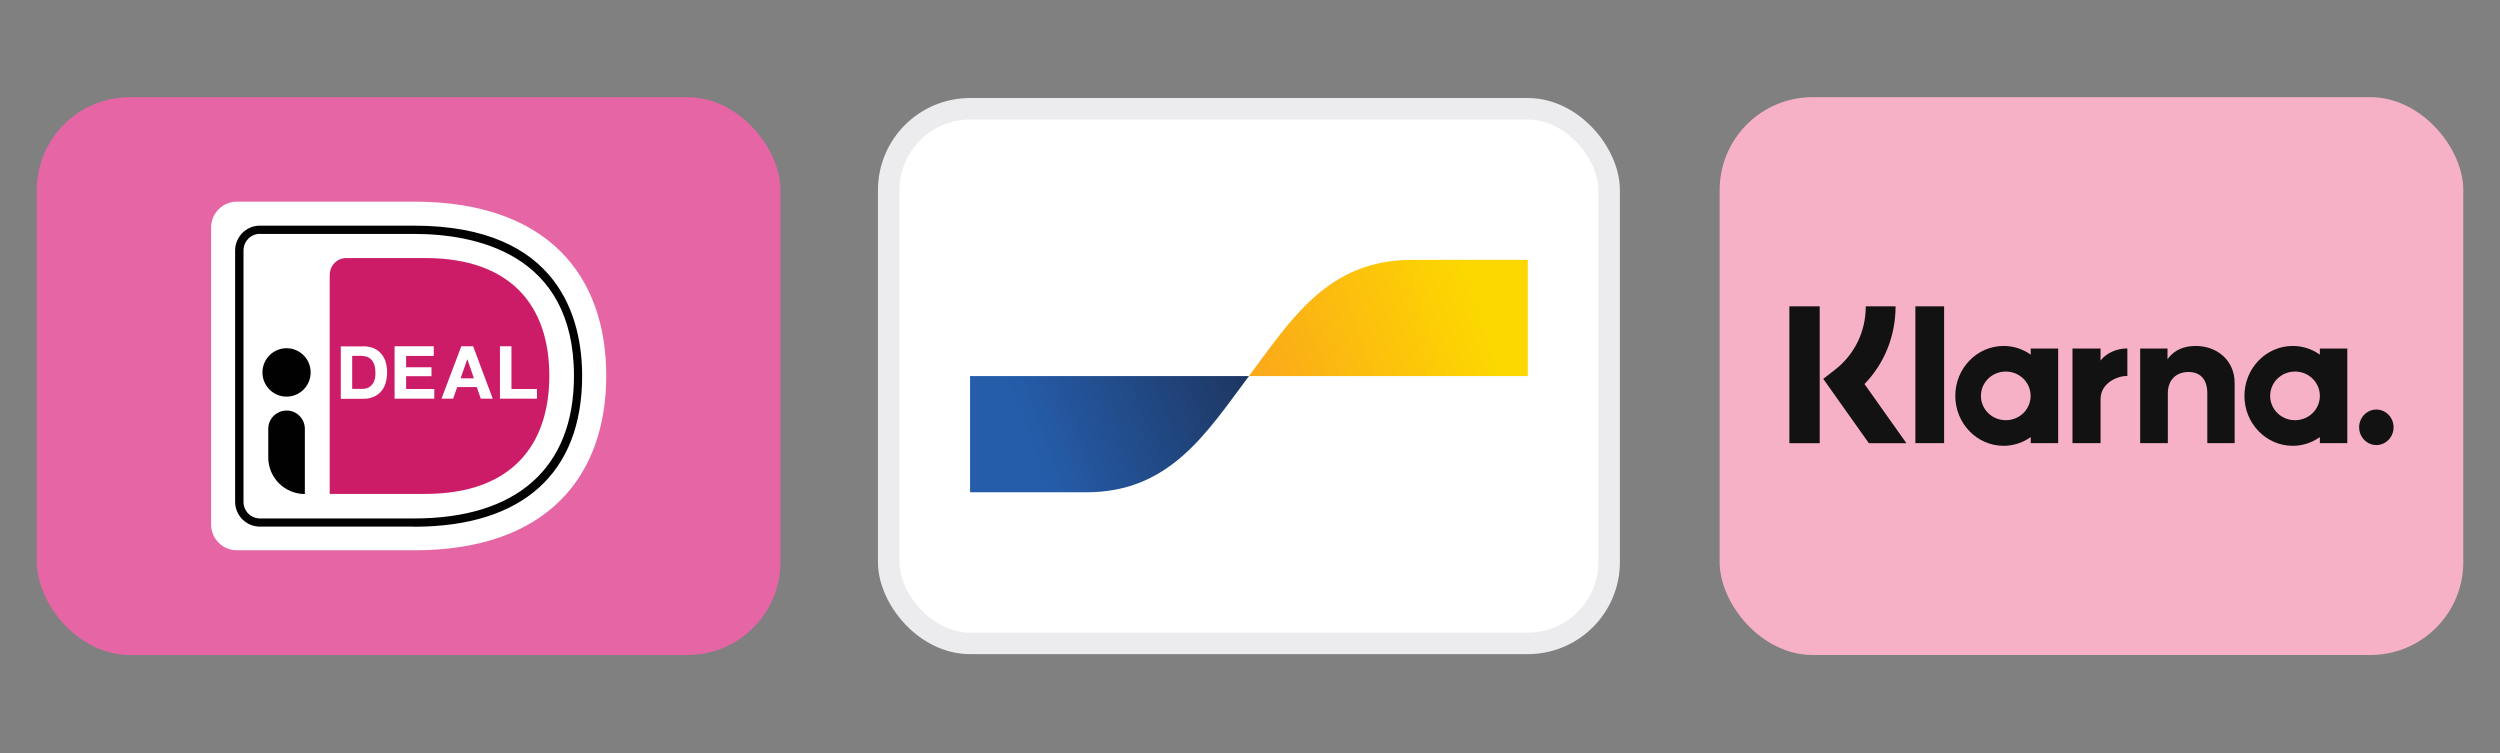
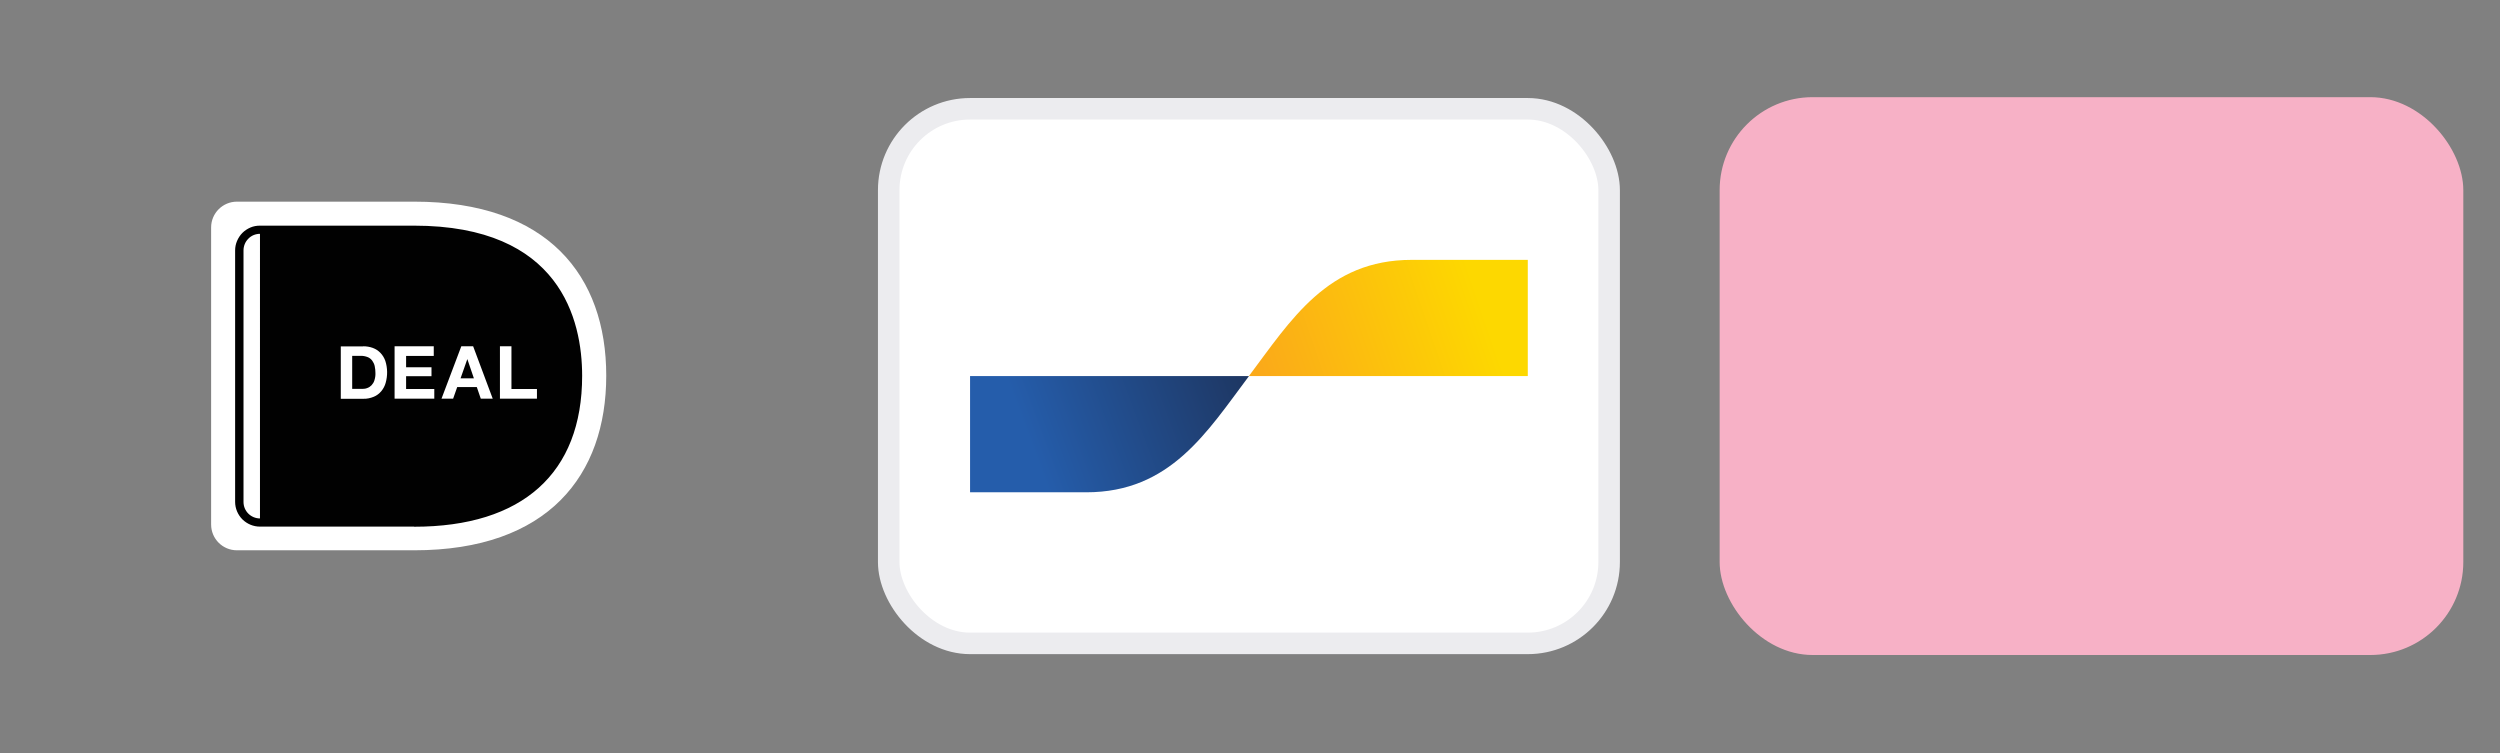
<svg xmlns="http://www.w3.org/2000/svg" version="1.1" viewBox="0 0 232.33 70">
  <rect x="0" y="0" width="232.33" height="70" fill="#808080" stroke="none" />
  <defs>
    <style>
      .cls-1 {
        fill: #010101;
      }

      .cls-2 {
        fill: url(#linear-gradient-2);
      }

      .cls-3 {
        fill: #fff;
      }

      .cls-4 {
        fill: #cc1c68;
      }

      .cls-5 {
        fill: #e565a5;
      }

      .cls-6 {
        fill: none;
        stroke: #ececef;
        stroke-width: 2px;
      }

      .cls-7 {
        fill: #111211;
      }

      .cls-8 {
        fill: #f7b1c6;
      }

      .cls-9 {
        fill: url(#linear-gradient);
      }
    </style>
    <linearGradient id="linear-gradient" x1="95.6" y1="1369.21" x2="114.56" y2="1362.17" gradientTransform="translate(0 -1328.4)" gradientUnits="userSpaceOnUse">
      <stop offset="0" stop-color="#255dab" />
      <stop offset="1" stop-color="#1e3865" />
    </linearGradient>
    <linearGradient id="linear-gradient-2" x1="117.68" y1="1364" x2="137.81" y2="1357.13" gradientTransform="translate(0 -1328.4)" gradientUnits="userSpaceOnUse">
      <stop offset="0" stop-color="#fbaa19" />
      <stop offset="1" stop-color="#fdd800" />
    </linearGradient>
  </defs>
  <g>
    <g id="Layer_1">
      <g id="Layer_1-2" data-name="Layer_1">
        <g>
          <rect class="cls-3" x="82.59" y="10.11" width="66.95" height="49.68" rx="7.56" ry="7.56" />
          <rect class="cls-6" x="82.59" y="10.11" width="66.95" height="49.68" rx="7.56" ry="7.56" />
          <path class="cls-9" d="M100.95,45.75c7.81,0,11.21-5.59,15.12-10.8h-25.92v10.8s10.8,0,10.8,0Z" />
          <path class="cls-2" d="M131.18,24.15c-7.81,0-11.21,5.59-15.12,10.8h25.92v-10.8s-10.8,0-10.8,0Z" />
        </g>
        <g>
-           <rect class="cls-5" x="3.42" y="9.03" width="69.11" height="51.84" rx="8.64" ry="8.64" />
          <path class="cls-3" d="M19.62,21.15v27.59c0,1.33,1.07,2.4,2.4,2.4h16.47c12.45,0,17.85-6.98,17.85-16.23s-5.4-16.17-17.85-16.17h-16.47c-1.32,0-2.4,1.07-2.4,2.4h0Z" />
-           <path class="cls-1" d="M38.48,48.94h-14.32c-.61,0-1.19-.24-1.63-.67-.43-.43-.68-1.02-.68-1.63v-23.37c0-.3.06-.6.18-.88s.29-.54.5-.75.47-.38.75-.5.58-.17.88-.17h14.32c13.59,0,15.62,8.75,15.62,13.96,0,9.05-5.55,14.02-15.62,14.02h0ZM24.16,21.73c-.41,0-.8.16-1.08.45-.29.29-.45.68-.45,1.09v23.38c0,.85.69,1.53,1.54,1.53h14.32c9.57,0,14.85-4.71,14.85-13.25,0-11.48-9.3-13.19-14.85-13.19h-14.33Z" />
-           <path class="cls-4" d="M30.64,25.52v20.38h8.87c8.05,0,11.54-4.56,11.54-10.98s-3.49-10.94-11.54-10.94h-7.33c-.41,0-.79.16-1.08.45-.29.29-.45.68-.45,1.09h0Z" />
+           <path class="cls-1" d="M38.48,48.94h-14.32c-.61,0-1.19-.24-1.63-.67-.43-.43-.68-1.02-.68-1.63v-23.37c0-.3.06-.6.18-.88s.29-.54.5-.75.47-.38.75-.5.58-.17.88-.17h14.32c13.59,0,15.62,8.75,15.62,13.96,0,9.05-5.55,14.02-15.62,14.02h0ZM24.16,21.73c-.41,0-.8.16-1.08.45-.29.29-.45.68-.45,1.09v23.38c0,.85.69,1.53,1.54,1.53h14.32h-14.33Z" />
          <path class="cls-3" d="M47.53,32.18v3.97h2.37v.9h-3.44v-4.87s1.07,0,1.07,0ZM43.97,32.18l1.82,4.87h-1.11l-.37-1.08h-1.82l-.38,1.08h-1.08l1.84-4.87h1.1ZM44.04,35.16l-.61-1.79h0l-.63,1.79h1.26,0ZM40.31,32.18v.9h-2.57v1.05h2.36v.83h-2.36v1.19h2.62v.9h-3.69v-4.87s3.64,0,3.64,0ZM33.76,32.18c.3,0,.6.05.88.15.27.1.52.26.72.47.2.21.35.46.45.74.21.66.22,1.37.03,2.04-.08.29-.22.55-.41.78-.19.22-.42.4-.69.51-.31.13-.64.2-.97.19h-2.1v-4.87h2.1-.01ZM33.68,36.14c.15,0,.31-.02.45-.08.15-.05.28-.14.39-.25.12-.13.22-.28.27-.45.07-.22.11-.45.1-.68,0-.22-.02-.44-.07-.67-.04-.18-.13-.36-.24-.51-.11-.14-.26-.26-.43-.32-.21-.08-.44-.12-.66-.11h-.76v3.07h.96,0Z" />
-           <path class="cls-1" d="M26.63,38.15c.94,0,1.7.76,1.7,1.7v6.06c-1.88,0-3.4-1.52-3.4-3.4v-2.66c0-.22.04-.45.13-.65.09-.21.21-.4.37-.55.16-.16.35-.28.55-.37.21-.08.43-.13.65-.12h0Z" />
          <path class="cls-1" d="M26.63,36.86c1.24,0,2.24-1.01,2.24-2.25s-1-2.25-2.24-2.25-2.24,1.01-2.24,2.25,1,2.25,2.24,2.25Z" />
        </g>
        <g>
          <rect class="cls-8" x="159.81" y="9.03" width="69.11" height="51.84" rx="8.64" ry="8.64" />
-           <path class="cls-7" d="M220.84,38.06c-.88,0-1.6.74-1.6,1.65s.72,1.65,1.6,1.65,1.6-.74,1.6-1.65-.72-1.65-1.6-1.65ZM215.59,36.79c0-1.25-1.03-2.26-2.31-2.26s-2.31,1.01-2.31,2.26,1.03,2.26,2.31,2.26,2.31-1.01,2.31-2.26ZM215.59,32.39h2.55v8.79h-2.55v-.56c-.72.51-1.59.81-2.52.81-2.48,0-4.49-2.08-4.49-4.64s2.01-4.64,4.49-4.64c.94,0,1.81.3,2.52.81v-.56h0ZM195.21,33.54v-1.15h-2.61v8.79h2.61v-4.11c0-1.39,1.45-2.13,2.46-2.13h.03v-2.56c-1.03,0-1.99.46-2.5,1.14v.02h0ZM188.71,36.79c0-1.25-1.03-2.26-2.31-2.26s-2.31,1.01-2.31,2.26,1.03,2.26,2.31,2.26,2.31-1.01,2.31-2.26ZM188.72,32.39h2.55v8.79h-2.55v-.56c-.72.51-1.59.81-2.52.81-2.48,0-4.49-2.08-4.49-4.64s2.01-4.64,4.49-4.64c.94,0,1.81.3,2.52.81v-.56h0ZM204.05,32.15c-1.02,0-1.98.33-2.62,1.23v-.99h-2.54v8.79h2.57v-4.62c0-1.34.87-1.99,1.91-1.99,1.12,0,1.76.69,1.76,1.97v4.64h2.54v-5.59c0-2.05-1.57-3.44-3.63-3.44h.01ZM178,41.18h2.67v-12.71h-2.67v12.71ZM166.29,41.19h2.82v-12.72h-2.82v12.72ZM176.16,28.47c0,2.75-1.04,5.32-2.89,7.22l3.9,5.5h-3.49l-4.24-5.98,1.09-.85c1.82-1.41,2.86-3.55,2.86-5.89h2.77,0Z" />
        </g>
      </g>
    </g>
  </g>
</svg>